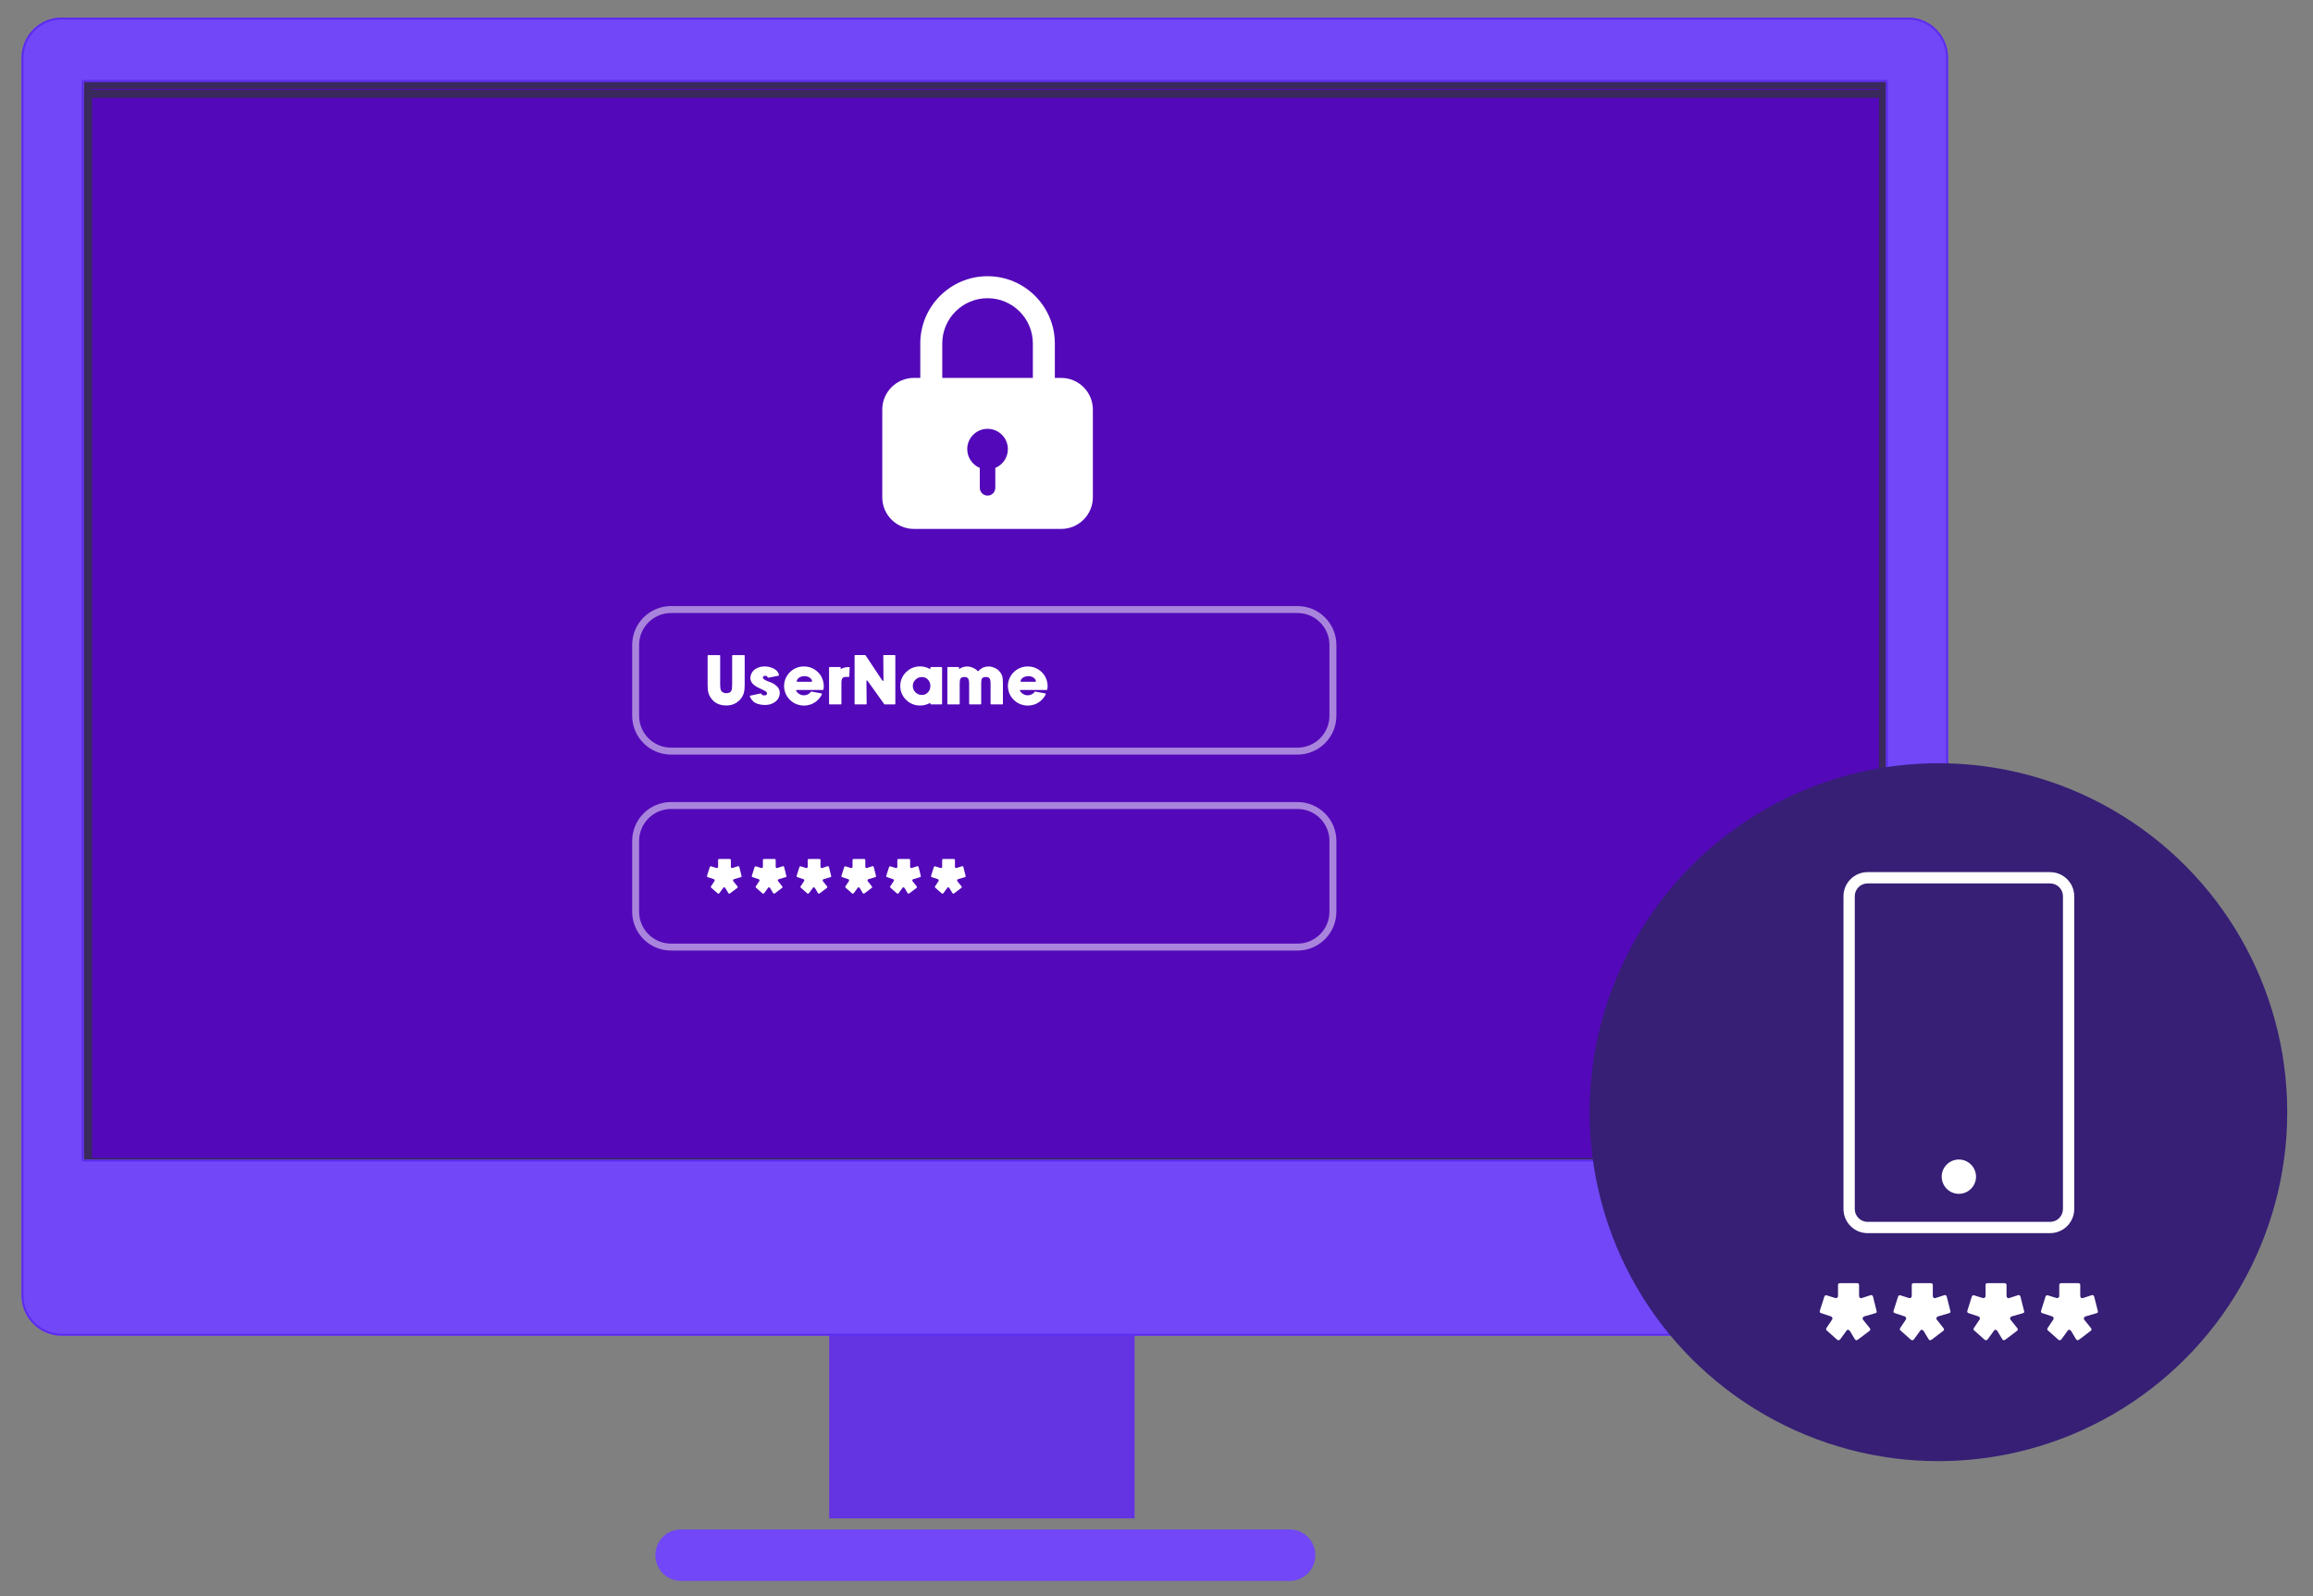
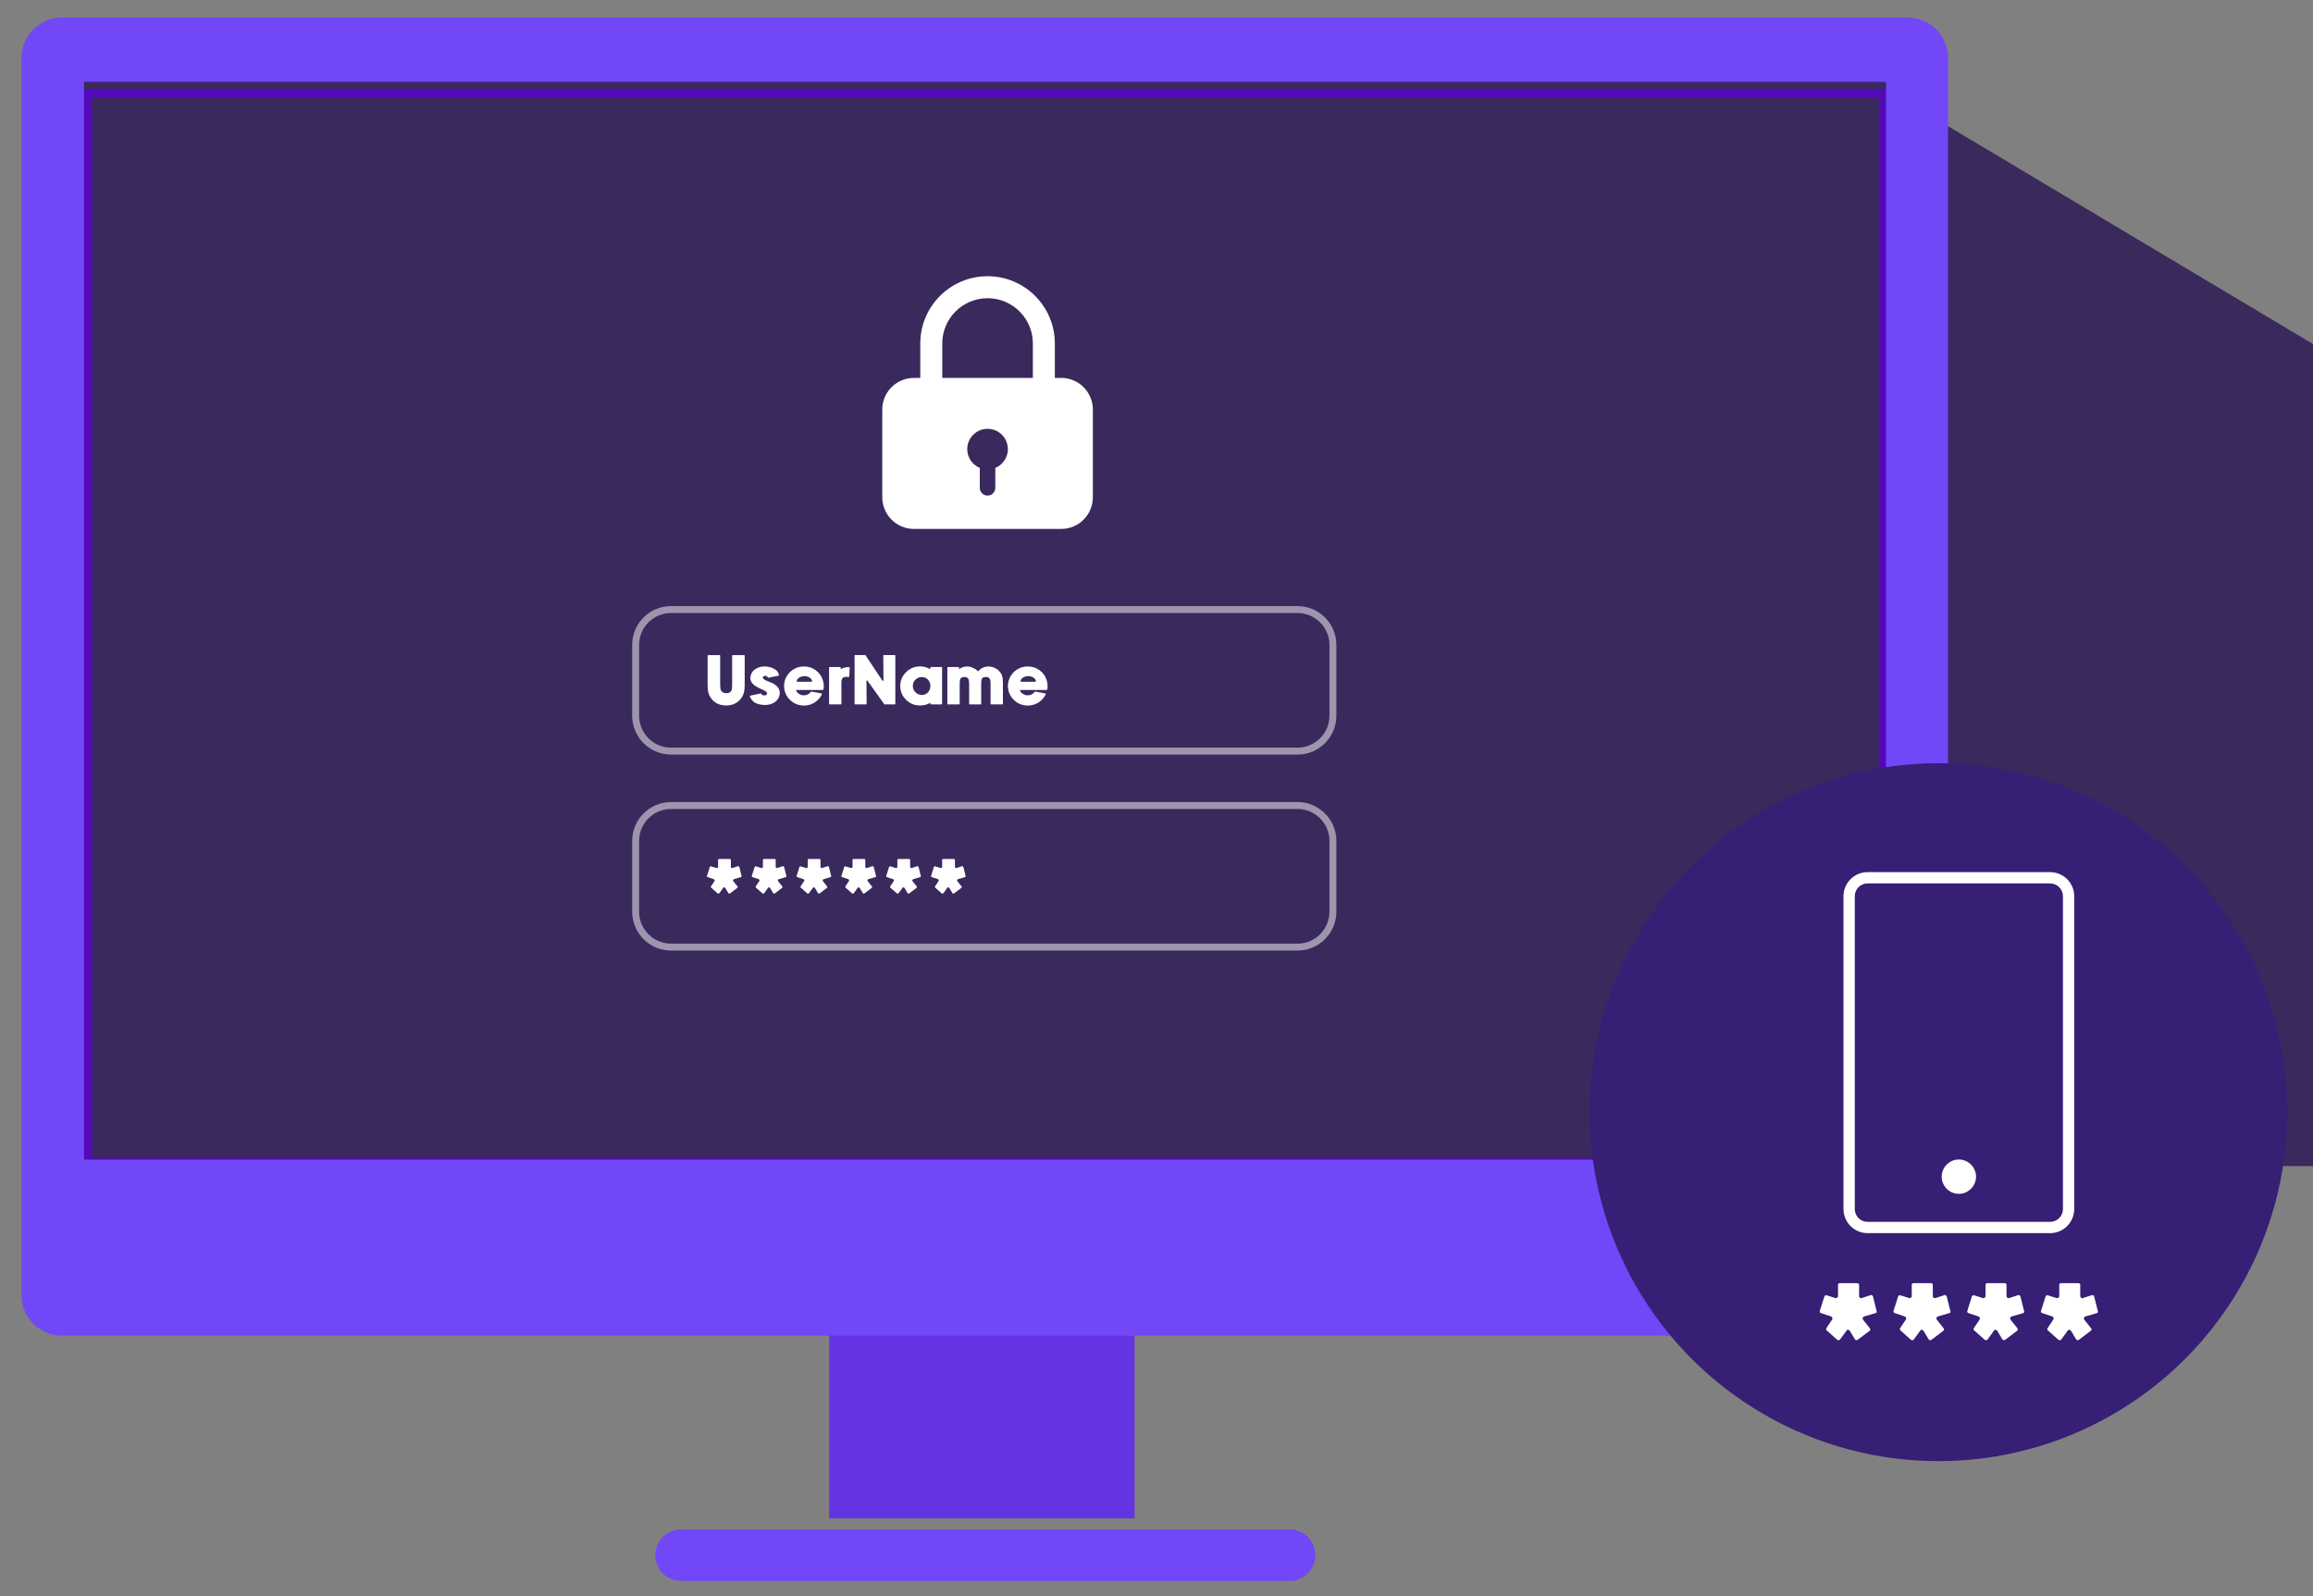
<svg xmlns="http://www.w3.org/2000/svg" clip-rule="evenodd" fill-rule="evenodd" stroke-linejoin="round" stroke-miterlimit="2" viewBox="0 0 300 207">
  <rect x="0" y="0" width="300" height="207" fill="#808080" stroke="none" />
  <g transform="scale(1 .775)">
    <path d="m0 0h300v266.93h-300z" fill="none" />
    <path d="m703.137 856.624h132.917v132.515h-132.917z" fill="#6433e2" transform="matrix(.298 0 0 .314 -101.989 -56.487)" />
    <path d="m836.053 927.752c0-25.956-.542-50.848-1.508-69.201s-2.276-28.664-3.642-28.664h-122.616c-1.366 0-2.676 10.311-3.642 28.664s-1.508 43.245-1.508 69.201v.098c0 25.956.542 50.848 1.508 69.201.966 18.349 2.276 28.659 3.642 28.659h122.616c1.366 0 2.676-10.31 3.642-28.659.966-18.353 1.508-43.245 1.508-69.201z" fill="#7147f7" transform="matrix(.644 0 0 .044 -367.817 219.442)" />
    <g transform="matrix(.27 0 0 .348 -77.558 -79.607)">
      <path d="m327.591 267.588h866.141v517.599h-866.141z" fill="#5309b9" />
      <path d="m1193.73 267.588h-866.139v517.599h866.139zm-3.87 3.868v509.863h-858.401v-509.863z" fill="#3a295c" />
    </g>
    <g transform="matrix(.27 0 0 .348 -77.558 -78.099)">
      <path d="m327.591 267.588h866.141v517.599h-866.141z" fill="#5309b9" />
-       <path d="m1193.73 267.588h-866.139v517.599h866.139zm-3.87 3.868v509.863h-858.401v-509.863z" fill="#3a295c" />
+       <path d="m1193.73 267.588v517.599h866.139zm-3.87 3.868v509.863h-858.401v-509.863z" fill="#3a295c" />
    </g>
    <g transform="matrix(.261 0 0 .337 -67.565 -135.511)">
      <path d="m1226.94 430.838c0-5.304-2.1-10.391-5.85-14.142-3.75-3.75-8.84-5.858-14.15-5.858-124.56 0-792.795 0-917.359 0-5.304 0-10.391 2.108-14.142 5.858-3.751 3.751-5.858 8.838-5.858 14.142v614.562c0 5.3 2.107 10.39 5.858 14.14s8.838 5.86 14.142 5.86h917.359c5.31 0 10.4-2.11 14.15-5.86s5.85-8.84 5.85-14.14c0-96.984 0-517.58 0-614.562zm-30.85 11.918h-895.658v535.24h895.658z" fill="#7147f7" />
-       <path d="m1226.94 430.838c0-5.304-2.1-10.391-5.85-14.142-3.75-3.75-8.84-5.858-14.15-5.858-124.56 0-792.795 0-917.359 0-5.304 0-10.391 2.108-14.142 5.858-3.751 3.751-5.858 8.838-5.858 14.142v614.562c0 5.3 2.107 10.39 5.858 14.14s8.838 5.86 14.142 5.86h917.359c5.31 0 10.4-2.11 14.15-5.86s5.85-8.84 5.85-14.14c0-96.984 0-517.58 0-614.562zm-.93 0v614.562c0 2.52-.5 5-1.45 7.29s-2.35 4.4-4.14 6.19c-1.78 1.78-3.89 3.18-6.18 4.13s-4.77 1.45-7.3 1.45h-917.359c-2.528 0-5.004-.5-7.295-1.45s-4.397-2.35-6.184-4.13c-1.788-1.79-3.184-3.9-4.133-6.19s-1.451-4.77-1.451-7.29v-614.562c0-2.527.502-5.004 1.451-7.295s2.345-4.396 4.133-6.184c1.787-1.787 3.893-3.183 6.184-4.132s4.767-1.451 7.295-1.451h917.359c2.53 0 5.01.502 7.3 1.451s4.4 2.345 6.18 4.132c1.79 1.788 3.19 3.893 4.14 6.184s1.45 4.768 1.45 7.295zm-28.98 11.918c0-.518-.42-.937-.94-.937h-895.658c-.517 0-.937.419-.937.937v535.24c0 .517.42.937.937.937h895.658c.52 0 .94-.42.94-.937zm-.94 0h-895.658v535.24h895.658z" fill="#5c2bee" />
    </g>
    <path d="m173.332 109.095c0-2.783-2.259-5.042-5.041-5.042h-81.255c-2.782 0-5.041 2.259-5.041 5.042v9.183c0 2.782 2.259 5.041 5.041 5.041h81.255c2.782 0 5.041-2.259 5.041-5.041zm-.9 0v9.183c0 2.285-1.856 4.141-4.141 4.141h-81.255c-2.286 0-4.141-1.856-4.141-4.141v-9.183c0-2.286 1.855-4.142 4.141-4.142h81.255c2.285 0 4.141 1.856 4.141 4.142zm.9-25.424c0-2.783-2.259-5.042-5.041-5.042h-81.255c-2.782 0-5.041 2.259-5.041 5.042v9.182c0 2.783 2.259 5.042 5.041 5.042h81.255c2.782 0 5.041-2.259 5.041-5.042zm-.9 0v9.182c0 2.286-1.856 4.142-4.141 4.142h-81.255c-2.286 0-4.141-1.856-4.141-4.142v-9.182c0-2.286 1.855-4.142 4.141-4.142h81.255c2.285 0 4.141 1.856 4.141 4.142z" fill="#fff" fill-opacity=".5" transform="matrix(1 0 0 1.29 -.001 -.002)" />
    <path d="m96.175 113.614c.037.099.006.161-.093.186l-.894.261c-.05.025-.084.062-.103.112-.018.049-.009.099.028.149l.522.652c.074.087.068.161-.019.223l-.913.69c-.099.074-.18.062-.242-.038l-.391-.652c-.037-.049-.084-.077-.14-.083-.056-.007-.096.015-.121.065l-.503.689c-.074.087-.155.093-.242.019l-.801-.708c-.074-.05-.087-.118-.037-.205l.447-.671c.025-.037.031-.081.019-.13-.013-.05-.044-.087-.094-.112l-.782-.261c-.099-.025-.137-.087-.112-.186l.354-1.118c.037-.099.106-.13.205-.093l.671.205c.049.012.096.003.139-.028.044-.031.066-.071.066-.121v-.876c0-.099.049-.149.149-.149h1.341c.112 0 .168.05.168.149v.876c0 .025.009.053.028.084.018.031.043.053.074.065s.065.012.102 0l.69-.224c.099-.037.167 0 .205.112zm29.061 0c.037.099.006.161-.093.186l-.895.261c-.049.025-.083.062-.102.112-.019.049-.009.099.028.149l.522.652c.074.087.068.161-.019.223l-.913.69c-.099.074-.18.062-.242-.038l-.391-.652c-.037-.049-.084-.077-.14-.083-.056-.007-.096.015-.121.065l-.503.689c-.075.087-.155.093-.242.019l-.801-.708c-.075-.05-.087-.118-.037-.205l.447-.671c.024-.037.031-.081.018-.13-.012-.05-.043-.087-.093-.112l-.782-.261c-.1-.025-.137-.087-.112-.186l.354-1.118c.037-.099.105-.13.205-.093l.67.205c.05.012.097.003.14-.028.044-.031.065-.071.065-.121v-.876c0-.099.05-.149.149-.149h1.342c.111 0 .167.05.167.149v.876c0 .025.01.053.028.084.019.031.044.053.075.065s.065.012.102 0l.689-.224c.1-.037.168 0 .205.112zm-11.624 0c.037.099.006.161-.094.186l-.894.261c-.049.025-.084.062-.102.112-.019.049-.01.099.028.149l.521.652c.075.087.069.161-.018.223l-.913.69c-.099.074-.18.062-.242-.038l-.392-.652c-.037-.049-.083-.077-.139-.083-.056-.007-.096.015-.121.065l-.503.689c-.075.087-.156.093-.242.019l-.801-.708c-.075-.05-.087-.118-.038-.205l.447-.671c.025-.037.031-.081.019-.13-.012-.05-.044-.087-.093-.112l-.783-.261c-.099-.025-.136-.087-.111-.186l.354-1.118c.037-.099.105-.13.205-.093l.67.205c.05.012.096.003.14-.028.043-.031.065-.071.065-.121v-.876c0-.099.05-.149.149-.149h1.341c.112 0 .168.05.168.149v.876c0 .025.009.053.028.084s.043.053.074.065c.032.012.066.012.103 0l.689-.224c.1-.037.168 0 .205.112zm-11.625 0c.037.099.006.161-.093.186l-.894.261c-.05.025-.084.062-.103.112-.018.049-.009.099.028.149l.522.652c.075.087.068.161-.019.223l-.912.69c-.1.074-.18.062-.243-.038l-.391-.652c-.037-.049-.084-.077-.14-.083-.055-.007-.096.015-.121.065l-.503.689c-.074.087-.155.093-.242.019l-.801-.708c-.074-.05-.087-.118-.037-.205l.447-.671c.025-.037.031-.081.019-.13-.013-.05-.044-.087-.093-.112l-.783-.261c-.099-.025-.136-.087-.112-.186l.354-1.118c.038-.099.106-.13.205-.093l.671.205c.05.012.096.003.14-.028.043-.031.065-.071.065-.121v-.876c0-.099.049-.149.149-.149h1.341c.112 0 .168.05.168.149v.876c0 .025.009.053.028.084.018.031.043.053.074.065s.065.012.103 0l.689-.224c.099-.037.168 0 .205.112zm5.812 0c.038.099.007.161-.093.186l-.894.261c-.05.025-.084.062-.102.112-.019.049-.01.099.028.149l.521.652c.075.087.068.161-.018.223l-.913.69c-.1.074-.18.062-.242-.038l-.392-.652c-.037-.049-.083-.077-.139-.083-.056-.007-.097.015-.121.065l-.503.689c-.075.087-.156.093-.243.019l-.801-.708c-.074-.05-.087-.118-.037-.205l.447-.671c.025-.037.031-.081.019-.13-.013-.05-.044-.087-.093-.112l-.783-.261c-.099-.025-.136-.087-.111-.186l.353-1.118c.038-.099.106-.13.205-.093l.671.205c.05.012.096.003.14-.028.043-.031.065-.071.065-.121v-.876c0-.099.05-.149.149-.149h1.341c.112 0 .168.05.168.149v.876c0 .025.009.053.028.084.018.031.043.053.074.065s.066.012.103 0l.689-.224c.099-.037.168 0 .205.112zm11.625 0c.037.099.006.161-.093.186l-.895.261c-.049.025-.083.062-.102.112-.019.049-.009.099.028.149l.521.652c.075.087.069.161-.018.223l-.913.69c-.099.074-.18.062-.242-.038l-.391-.652c-.038-.049-.084-.077-.14-.083-.056-.007-.096.015-.121.065l-.503.689c-.075.087-.155.093-.242.019l-.801-.708c-.075-.05-.087-.118-.038-.205l.447-.671c.025-.037.032-.081.019-.13-.012-.05-.043-.087-.093-.112l-.782-.261c-.1-.025-.137-.087-.112-.186l.354-1.118c.037-.099.105-.13.205-.093l.67.205c.05.012.097.003.14-.028s.065-.071.065-.121v-.876c0-.099.05-.149.149-.149h1.341c.112 0 .168.05.168.149v.876c0 .025.009.053.028.084s.044.053.075.065.065.012.102 0l.689-.224c.1-.037.168 0 .205.112zm-12.687-25.329c.073.231.11.469.11.713 0 .14-.015.29-.046.448-.006.043-.03.064-.073.064h-3.392c-.031 0-.053.014-.069.041-.015.028-.016.054-.004.078.11.177.253.317.43.421.176.103.365.155.566.155.372 0 .677-.149.915-.448.018-.031.042-.043.073-.037l1.298.238c.025.006.043.02.055.041.012.022.012.044 0 .069l-.1.21c-.025.031-.049.064-.074.101-.024.048-.051.091-.082.128l-.018.018c-.012.012-.022.024-.028.037l-.009.018-.237.256h-.01c-.024.024-.048.046-.073.064l-.018.027-.037-.027.028.027-.128.11c-.043.024-.086.052-.128.082l-.009.009-.165.092c-.012.006-.021.012-.027.018l-.01.009c-.024.006-.045.016-.064.028l-.009.009c-.048.018-.094.036-.137.055l-.009.009-.21.073-.366.082-.027.009-.384.028-.275-.018c-.042-.007-.079-.013-.109-.019h-.028l-.21-.045h-.009c-.006 0-.013-.003-.019-.01-.042-.006-.079-.015-.109-.027-.031-.006-.067-.018-.11-.037-.012 0-.021-.003-.027-.009-.031-.012-.058-.021-.083-.027l-.009-.009c-.006 0-.012-.003-.018-.009l-.211-.092c0-.006-.006-.012-.018-.018h-.009c-.024-.012-.049-.025-.073-.037l-.119-.082c-.311-.207-.564-.469-.759-.786-.018-.025-.033-.052-.046-.083l-.009-.009c-.012-.018-.027-.045-.045-.082v-.009c-.007-.006-.013-.015-.019-.028-.048-.097-.091-.201-.128-.311l-.073-.283c-.03-.128-.049-.256-.055-.384v-.256c.012-.226.055-.448.128-.667l.119-.293c.006-.006.009-.015.009-.027l.019-.019c0-.006.003-.012.009-.018 0-.012.003-.021.009-.027l.027-.037c.019-.037.037-.07.055-.101.195-.317.448-.579.759-.786.031-.018.061-.04.091-.064l.028-.009c.024-.018.049-.034.073-.046h.009s.003-.001.009-.004.013-.008.019-.014l.219-.101.009-.009c.025-.006.052-.015.083-.027.012-.006.021-.009.027-.009.043-.013.079-.025.11-.037.03-.012.067-.021.109-.027 0-.006.003-.01.01-.01h.018c.024-.006.052-.012.082-.018l.028-.009c.036-.006.076-.012.118-.018h.01c.03-.006.067-.012.109-.019l.421-.009c.079.006.158.016.238.028h.027l.366.082c.03.012.064.024.1.037.006 0 .016.003.028.009.024.012.052.021.082.027l.009.009.201.092.009.009-.018.036.028-.036c.012.006.021.012.027.018.055.031.11.061.165.092v.009c.042.024.085.052.128.082l.009.009c.006.006.015.012.027.018l.201.174h.01l.164.174-.027.027.027-.018.018.009c.013.019.028.04.046.064l.018.019c.025.024.043.048.055.073l.009.009.074.1c.012.025.024.043.036.055l.046.083c.091.17.164.347.219.53zm29.03 0c.074.231.11.469.11.713 0 .14-.015.29-.046.448-.006.043-.03.064-.073.064h-3.392c-.03 0-.053.014-.069.041-.015.028-.016.054-.004.078.11.177.253.317.43.421.176.103.365.155.567.155.371 0 .676-.149.914-.448.018-.031.043-.043.073-.037l1.298.238c.025.006.043.02.055.041.012.022.012.044 0 .069l-.1.21c-.025.031-.049.064-.073.101-.025.048-.052.091-.083.128l-.018.018c-.012.012-.021.024-.027.037l-.01.018-.237.256h-.009c-.025.024-.049.046-.074.064l-.018.027-.037-.027.028.027-.128.11c-.043.024-.085.052-.128.082l-.009.009-.165.092c-.012.006-.021.012-.027.018l-.009.009c-.025.006-.046.016-.064.028l-.01.009c-.048.018-.094.036-.137.055l-.009.009-.21.073-.366.082-.027.009-.384.028-.275-.018c-.042-.007-.079-.013-.109-.019h-.028l-.21-.045h-.009c-.006 0-.012-.003-.018-.01-.043-.006-.08-.015-.11-.027-.031-.006-.067-.018-.11-.037-.012 0-.021-.003-.027-.009-.031-.012-.058-.021-.083-.027l-.009-.009c-.006 0-.012-.003-.018-.009l-.21-.092c0-.006-.006-.012-.019-.018h-.009c-.024-.012-.049-.025-.073-.037l-.119-.082c-.311-.207-.564-.469-.759-.786-.018-.025-.033-.052-.045-.083l-.01-.009c-.012-.018-.027-.045-.045-.082v-.009c-.006-.006-.012-.015-.019-.028-.048-.097-.091-.201-.128-.311l-.073-.283c-.03-.128-.048-.256-.055-.384v-.256c.013-.226.055-.448.128-.667l.119-.293c.006-.006.009-.015.009-.027l.019-.019c0-.006.003-.012.009-.018 0-.012.003-.021.009-.027l.027-.037c.019-.037.037-.07.055-.101.195-.317.448-.579.759-.786.031-.018.061-.04.092-.064l.027-.009c.024-.018.049-.034.073-.046h.009s.003-.001.009-.004c.007-.003.013-.008.019-.014l.219-.101.009-.009c.025-.006.052-.015.083-.027.012-.006.021-.009.027-.009.043-.013.079-.025.11-.037.03-.012.067-.021.11-.027 0-.006.003-.01.009-.01h.018c.024-.006.052-.012.082-.018l.028-.009c.036-.006.076-.012.119-.018h.009c.03-.006.067-.012.109-.019l.421-.009c.079.006.158.016.238.028h.027l.366.082c.03.012.064.024.1.037.007 0 .016.003.028.009.024.012.052.021.082.027l.009.009.201.092.01.009-.019.036.028-.036c.012.006.021.012.027.018.055.031.11.061.165.092v.009c.042.024.085.052.128.082l.009.009c.006.006.015.012.027.018l.202.174h.009l.164.174-.027.027.027-.018.019.009c.012.019.027.04.045.064l.019.019c.024.024.042.048.054.073l.01.009.073.1c.012.025.024.043.036.055l.046.083c.091.17.165.347.219.53zm-13.66-1.747c.055 0 .083.025.083.074v4.69c0 .055-.028.082-.083.082h-1.353c-.055 0-.082-.027-.082-.082v-.073c0-.012-.006-.021-.019-.027-.012-.007-.024-.007-.036 0-.396.219-.823.329-1.28.329-.707 0-1.312-.247-1.815-.741s-.754-1.091-.754-1.792.251-1.3.754-1.797c.503-.496 1.108-.745 1.815-.745.457 0 .884.113 1.28.338.012.007.024.007.036 0 .013-.006.019-.018.019-.036v-.146c0-.049.027-.074.082-.074zm-25.592-1.545c.049 0 .073.025.073.073v3.777c0 .512-.053.912-.16 1.202-.107.289-.27.547-.489.773-.457.469-1.033.704-1.728.704-.762 0-1.356-.232-1.783-.695-.262-.293-.436-.579-.521-.86-.086-.28-.128-.655-.128-1.124v-3.777c0-.048.024-.073.073-.073h1.481c.049 0 .073.025.073.073v3.777c0 .31.034.548.101.713.055.116.145.207.27.274s.263.101.416.101c.353 0 .579-.116.676-.348.061-.146.092-.393.092-.74v-3.777c0-.048.024-.073.073-.073zm3.639 3.612c.104.049.203.105.297.169.095.064.201.151.32.261.119.109.212.243.279.402.067.158.098.326.092.503-.013.17-.055.35-.128.539-.147.305-.378.544-.695.718s-.683.261-1.098.261c-.115 0-.234-.007-.356-.019-.378-.042-.704-.14-.979-.292-.28-.195-.49-.461-.63-.796-.013-.018-.013-.038 0-.059.012-.022.03-.035.054-.041l1.326-.284c.037-.012.064-.003.083.028.085.128.198.201.338.219.158.018.277-.009.356-.082.055-.055.08-.119.074-.192-.013-.086-.058-.159-.138-.22-.079-.061-.246-.152-.502-.274h-.01l-.649-.32h-.009c-.018-.012-.03-.021-.036-.027-.153-.086-.285-.179-.398-.279-.113-.101-.203-.208-.27-.32-.067-.113-.113-.23-.137-.352-.031-.159-.021-.323.027-.494.049-.171.098-.294.147-.37.048-.077.094-.145.137-.206.103-.116.222-.216.356-.302.421-.262.909-.362 1.463-.302.329.043.622.132.878.266.122.061.235.134.338.219.183.171.299.375.348.613.012.048-.006.079-.055.091l-1.308.256c-.042.012-.073-.003-.091-.046-.049-.115-.143-.182-.283-.201-.122-.012-.22.019-.293.092-.049.061-.067.122-.055.183.043.134.244.274.604.42zm15.891-3.621c.055 0 .082.024.082.073v6.254c0 .049-.027.073-.082.073h-1.298c-.025 0-.046-.012-.064-.036l-2.167-3.036c-.025-.03-.053-.041-.087-.032s-.05.035-.05.078l.027 2.944c0 .055-.027.082-.082.082h-1.408c-.049 0-.073-.024-.073-.073v-6.254c0-.049.024-.073.073-.073h1.289c.024 0 .046.012.064.037l2.176 3.273c.024.03.055.041.092.032.036-.009.054-.035.054-.078l-.027-3.191c0-.049.024-.073.073-.073zm-5.925 1.554c.055 0 .083.028.083.083l-.046 1.134c-.006.054-.037.079-.092.073-.249-.025-.432-.022-.548.009-.146.036-.247.116-.302.238-.055.109-.082.277-.082.502v2.734c0 .049-.025.073-.073.073h-1.454c-.049 0-.073-.024-.073-.073v-4.699c0-.049.024-.074.073-.074h1.362c.049 0 .073.025.073.074v.137c0 .018.006.03.019.036.012.006.024.006.036 0 .256-.158.598-.24 1.024-.247zm19.384.43c.238.232.393.463.467.695.073.232.109.537.109.914v2.734c0 .049-.024.073-.073.073h-1.445c-.054 0-.082-.024-.082-.073v-2.651c0-.244-.027-.43-.082-.558-.037-.073-.082-.131-.137-.174-.092-.067-.211-.1-.357-.1-.305 0-.494.082-.567.247-.049.109-.073.304-.073.585v2.651c0 .049-.027.073-.082.073h-1.408c-.049 0-.073-.024-.073-.073v-2.651c0-.244-.031-.43-.092-.558-.036-.073-.082-.131-.137-.174-.085-.067-.204-.1-.357-.1-.298 0-.484.082-.557.247-.055.109-.083.304-.083.585v2.651c0 .049-.024.073-.073.073h-1.454c-.048 0-.073-.024-.073-.073v-4.699c0-.049.025-.074.073-.074h1.363c.049 0 .073.025.073.074v.137c0 .012.008.023.023.032s.029.007.041-.005c.201-.14.414-.231.64-.274s.421-.05.585-.023c.165.027.326.075.485.142.158.067.266.12.324.16.058.039.099.068.124.087.042.03.079.064.109.1.031.031.061.058.092.082.036.049.073.049.11 0 .085-.103.186-.195.301-.274.153-.11.308-.186.467-.228.122-.043.248-.069.379-.078s.25-.008.357.004c.106.013.213.036.32.069.106.034.195.067.265.101.07.033.139.07.206.109.067.04.111.067.132.083.022.015.038.026.05.032.043.03.08.064.11.1zm-9.929 3.191c.316 0 .579-.113.786-.338.207-.226.311-.501.311-.828 0-.326-.104-.6-.311-.822-.207-.223-.47-.334-.786-.334-.33 0-.609.113-.837.338-.229.226-.343.498-.343.818s.114.595.343.823c.228.229.507.343.837.343zm14.711-1.71c.025 0 .044-.009.06-.027.015-.018.019-.04.013-.064-.03-.183-.14-.335-.329-.457s-.411-.183-.667-.183c-.159 0-.311.027-.457.082-.147.055-.269.131-.366.229-.098.097-.156.207-.174.329-.006.018-.001.038.014.059.015.022.035.032.059.032zm-29.03 0c.024 0 .044-.009.059-.027.016-.018.02-.04.014-.064-.03-.183-.14-.335-.329-.457s-.411-.183-.667-.183c-.159 0-.311.027-.458.082-.146.055-.268.131-.365.229-.098.097-.156.207-.174.329-.006.018-.002.038.014.059.015.022.035.032.059.032zm14.107-39.421h-.825c-2.266 0-4.105 1.84-4.105 4.106v11.38c0 2.266 1.839 4.106 4.105 4.106h19.103c2.266 0 4.106-1.84 4.106-4.106v-11.38c0-2.266-1.84-4.106-4.106-4.106h-.825v-4.465c0-4.816-3.91-8.727-8.726-8.727-4.817 0-8.727 3.911-8.727 8.727zm7.721 11.676c-.956-.395-1.63-1.338-1.63-2.436 0-1.455 1.181-2.635 2.636-2.635 1.454 0 2.635 1.18 2.635 2.635 0 1.098-.673 2.041-1.63 2.436v2.587c0 .555-.45 1.006-1.005 1.006s-1.006-.451-1.006-1.006zm6.881-11.676v-4.465c0-3.243-2.633-5.875-5.875-5.875-3.243 0-5.876 2.632-5.876 5.875v4.465z" fill="#fff" transform="matrix(1 0 0 1.29 -.001 -.002)" />
    <circle cx="2461.98" cy="111.753" fill="#361f75" r="35.566" transform="matrix(1.272 0 0 1.642 -2880.221 2.63)" />
    <path d="m4551.48 1136.35c.07.19.02.3-.17.35l-1.66.48c-.09.05-.15.12-.19.21-.03.09-.02.18.05.27l.97 1.21c.14.17.13.3-.03.42l-1.7 1.28c-.18.13-.33.11-.44-.07l-.73-1.21c-.07-.09-.16-.15-.26-.16s-.18.03-.22.12l-.94 1.28c-.14.16-.29.17-.45.04l-1.48-1.32c-.14-.09-.16-.21-.07-.38l.83-1.24c.04-.07.06-.15.03-.24-.02-.09-.08-.16-.17-.21l-1.45-.48c-.19-.05-.26-.16-.21-.35l.66-2.07c.07-.19.19-.24.38-.18l1.24.39c.09.02.18 0 .26-.06.08-.05.12-.13.12-.22v-1.63c0-.18.09-.27.28-.27h2.49c.2 0 .31.09.31.27v1.63c0 .04.01.1.05.15.03.06.08.1.14.13.06.02.12.02.19 0l1.28-.42c.18-.07.31 0 .38.21zm10.79 0c.07.19.01.3-.18.35l-1.65.48c-.1.05-.16.12-.2.21-.03.09-.01.18.06.27l.96 1.21c.14.17.13.3-.03.42l-1.69 1.28c-.19.13-.34.11-.45-.07l-.73-1.21c-.07-.09-.15-.15-.26-.16-.1-.01-.18.03-.22.12l-.94 1.28c-.13.16-.28.17-.45.04l-1.48-1.32c-.14-.09-.16-.21-.07-.38l.83-1.24c.05-.07.06-.15.03-.24-.02-.09-.08-.16-.17-.21l-1.45-.48c-.19-.05-.25-.16-.21-.35l.66-2.07c.07-.19.19-.24.38-.18l1.24.39c.1.02.18 0 .26-.06.08-.05.12-.13.12-.22v-1.63c0-.18.1-.27.28-.27h2.49c.21 0 .31.09.31.27v1.63c0 .04.02.1.05.15.04.06.08.1.14.13.06.02.12.02.19 0l1.28-.42c.18-.07.31 0 .38.21zm21.56 0c.07.19.01.3-.17.35l-1.66.48c-.09.05-.16.12-.19.21s-.02.18.05.27l.97 1.21c.14.17.12.3-.04.42l-1.69 1.28c-.18.13-.33.11-.45-.07l-.72-1.21c-.07-.09-.16-.15-.26-.16-.11-.01-.18.03-.23.12l-.93 1.28c-.14.16-.29.17-.45.04l-1.49-1.32c-.13-.09-.16-.21-.07-.38l.83-1.24c.05-.07.06-.15.04-.24s-.08-.16-.17-.21l-1.46-.48c-.18-.05-.25-.16-.2-.35l.65-2.07c.07-.19.2-.24.38-.18l1.25.39c.09.02.18 0 .26-.06.08-.05.12-.13.12-.22v-1.63c0-.18.09-.27.27-.27h2.49c.21 0 .31.09.31.27v1.63c0 .04.02.1.05.15.04.06.09.1.14.13.06.02.13.02.19 0l1.28-.42c.19-.07.31 0 .38.21zm-10.78 0c.07.19.01.3-.17.35l-1.66.48c-.1.05-.16.12-.19.21-.04.09-.02.18.05.27l.97 1.21c.14.17.12.3-.04.42l-1.69 1.28c-.19.13-.34.11-.45-.07l-.73-1.21c-.07-.09-.15-.15-.26-.16-.1-.01-.17.03-.22.12l-.93 1.28c-.14.16-.29.17-.45.04l-1.49-1.32c-.14-.09-.16-.21-.07-.38l.83-1.24c.05-.07.06-.15.04-.24-.03-.09-.08-.16-.18-.21l-1.45-.48c-.18-.05-.25-.16-.2-.35l.65-2.07c.07-.19.2-.24.38-.18l1.24.39c.1.02.18 0 .27-.06.08-.05.12-.13.12-.22v-1.63c0-.18.09-.27.27-.27h2.49c.21 0 .31.09.31.27v1.63c0 .04.02.1.05.15.04.06.08.1.14.13.06.02.12.02.19 0l1.28-.42c.18-.07.31 0 .38.21zm7.34-60.65c0-1.94-1.58-3.52-3.53-3.52h-26.69c-1.94 0-3.52 1.58-3.52 3.52v45.76c0 1.95 1.58 3.53 3.52 3.53h26.69c1.95 0 3.53-1.58 3.53-3.53zm-1.65 0v45.76c0 1.04-.84 1.88-1.88 1.88h-26.69c-1.03 0-1.87-.84-1.87-1.88v-45.76c0-1.03.84-1.87 1.87-1.87h26.69c1.04 0 1.88.84 1.88 1.87zm-15.22 38.52c1.38 0 2.51 1.13 2.51 2.51s-1.13 2.51-2.51 2.51c-1.39 0-2.51-1.13-2.51-2.51s1.12-2.51 2.51-2.51z" fill="#fff" transform="matrix(.887 0 0 1.144 -3793.774 -1080.618)" />
  </g>
</svg>